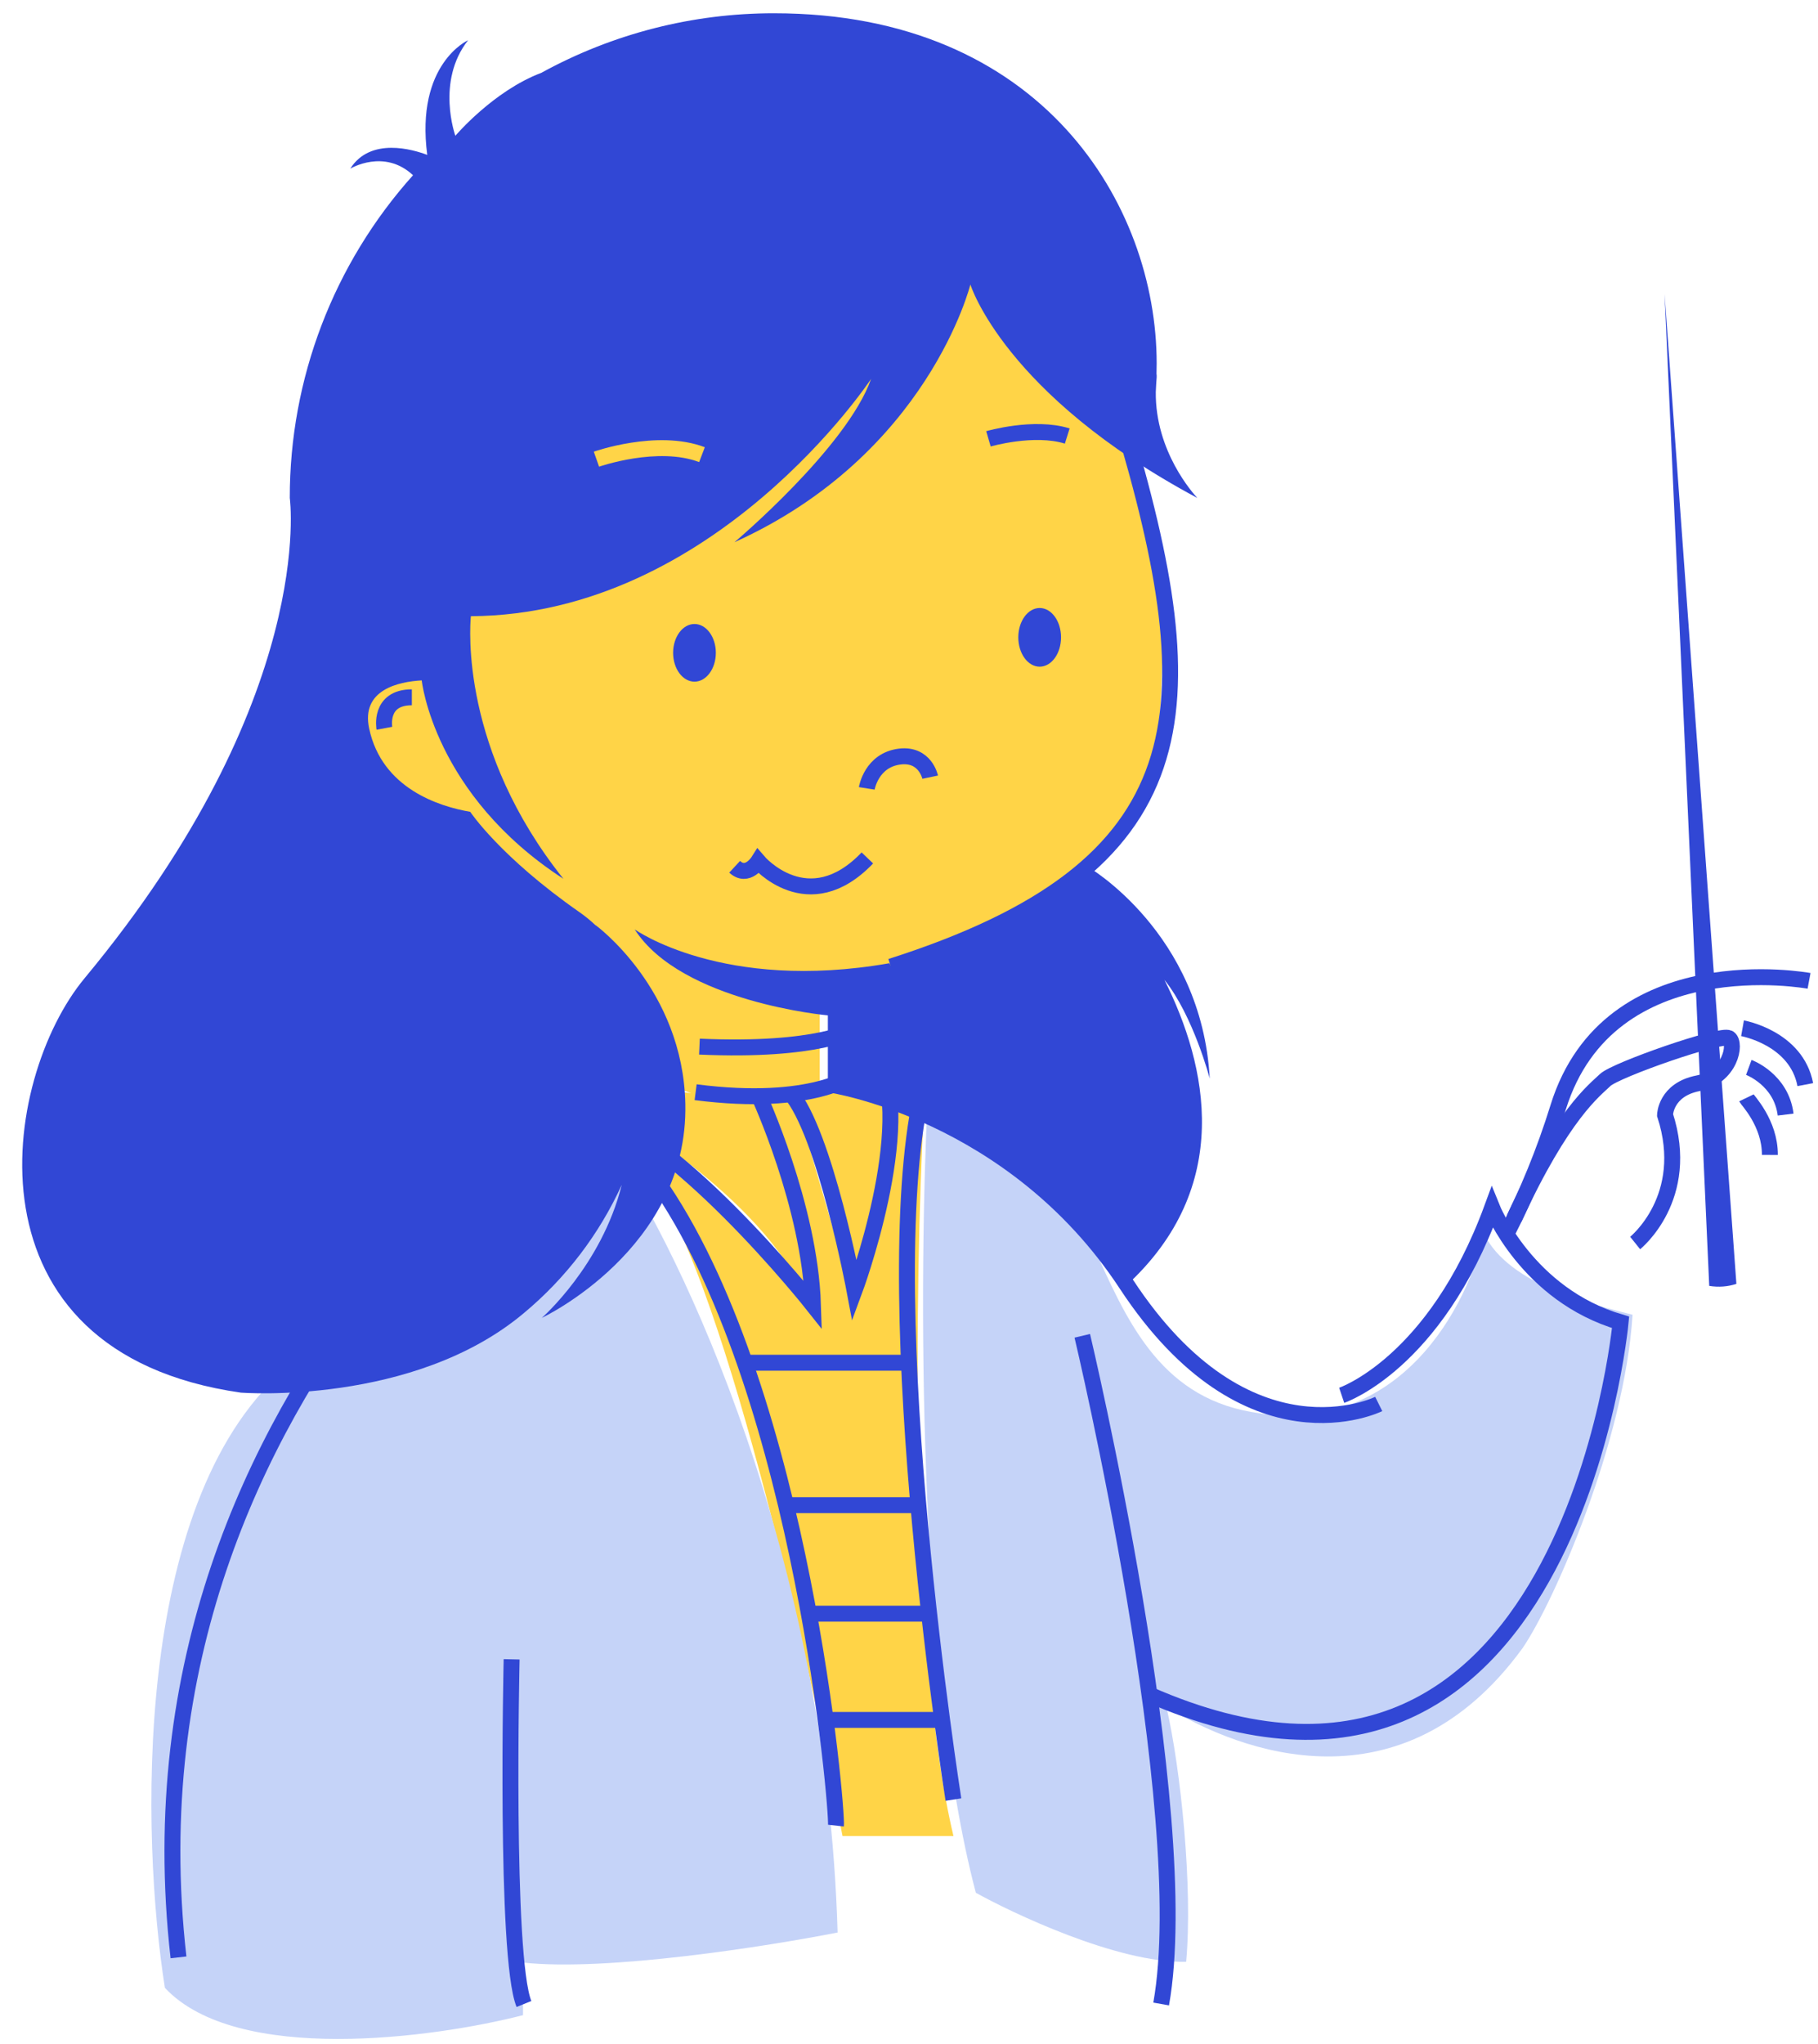
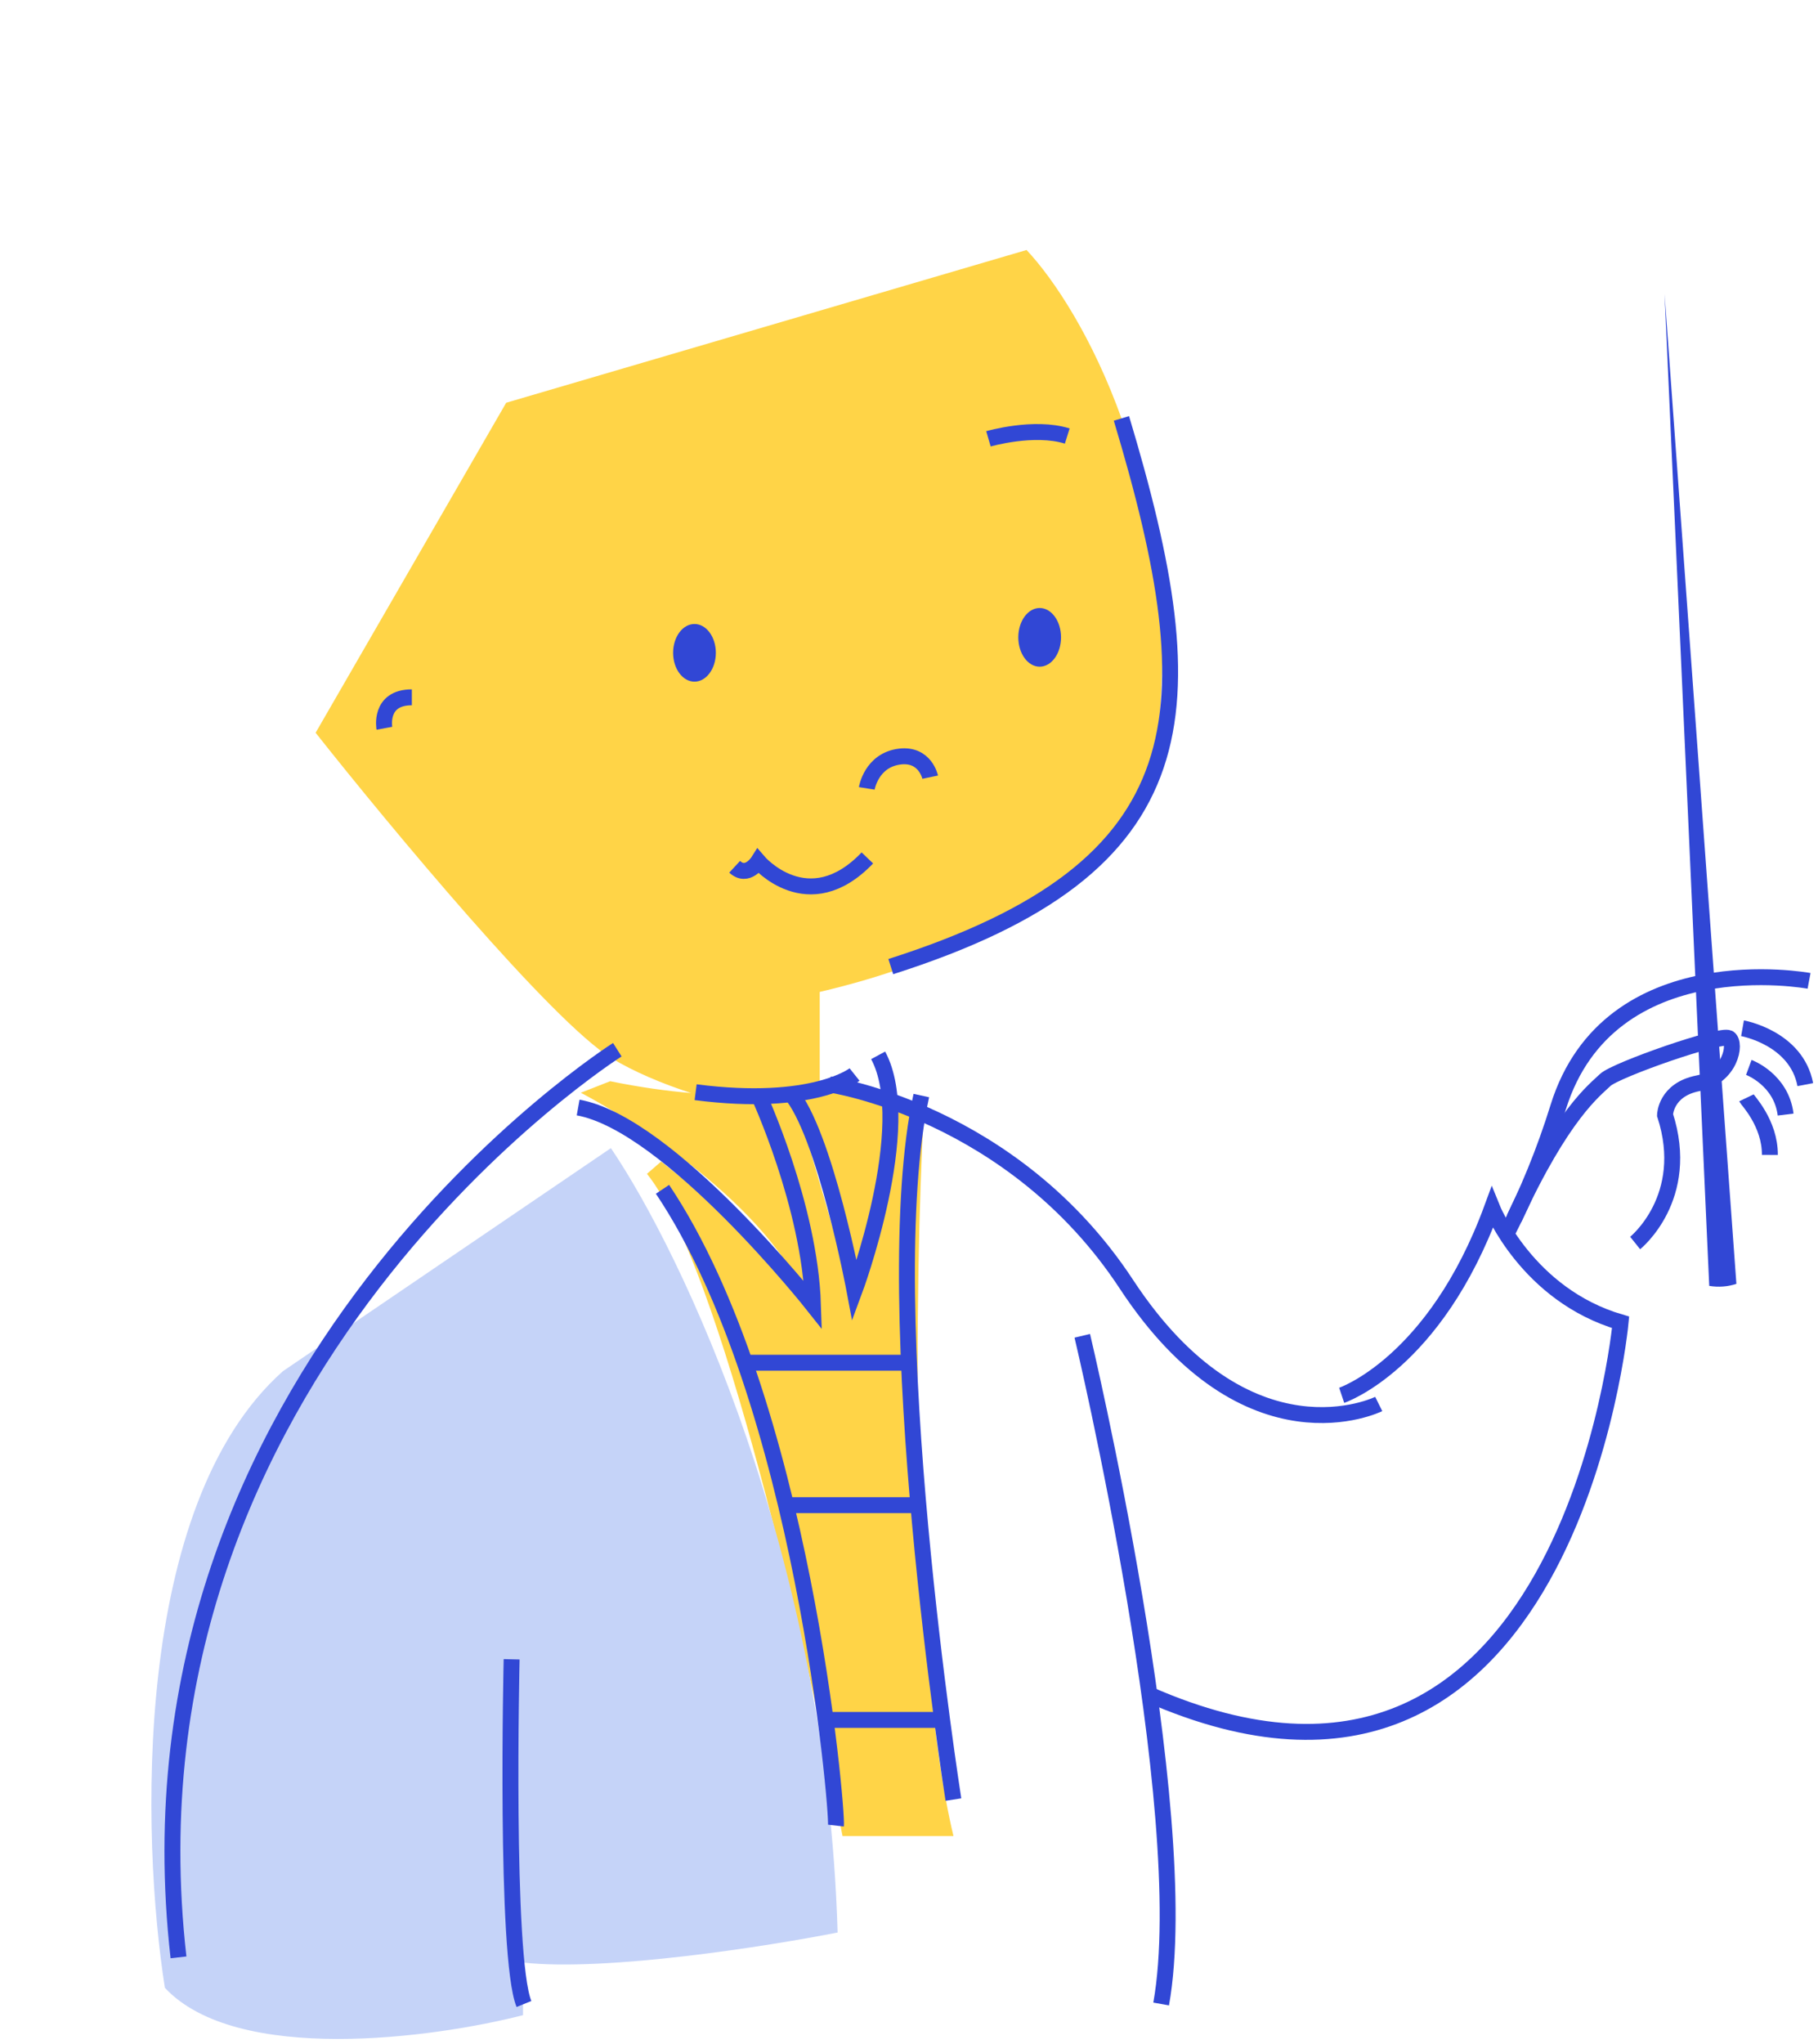
<svg xmlns="http://www.w3.org/2000/svg" width="137" height="154" viewBox="0 0 137 154" fill="none">
  <g style="mix-blend-mode:color-dodge">
    <path fill-rule="evenodd" clip-rule="evenodd" d="M77.359 18.834C81.453 23.19 89.168 36.562 87.279 55.204C86.859 59.823 81.169 70.193 61.772 74.728V81.941C62.5 81.784 63.067 81.613 63.462 81.455L67.259 82.325C68.082 87.893 65.967 96.773 64.807 100.517C64.924 95.991 62.139 88.111 60.432 83.992C59.766 83.975 59.013 83.907 58.204 83.793C59.925 86.718 60.99 95.342 61.327 99.647C59.682 92.307 48.935 85.04 43.767 82.325L45.982 81.455C48.191 81.909 50.231 82.191 52.082 82.346C49.883 81.635 47.745 80.731 46.076 79.713C41.598 76.98 29.349 62.235 23.784 55.204L38.145 30.342L77.359 18.834Z" fill="#FFD447" />
  </g>
  <path d="M69.603 83.967C68.959 96.242 68.506 124.299 71.851 138.321H63.489C60.877 124.536 54.272 95.26 48.754 88.433L49.82 87.508C53.541 90.41 60.962 96.578 61.261 98.323C60.732 94.006 59.225 85.01 57.358 83.028H59.989L64.255 97.606C65.464 94.904 67.839 88.106 67.669 82.531L69.603 83.967Z" fill="#FFD447" />
  <path d="M21.323 103.299C9.935 113.421 10.647 138.489 12.426 149.757C17.844 155.552 32.675 153.544 39.414 151.815V147.853C45.684 148.542 57.83 146.63 63.12 145.588C62.289 117.216 51.384 94.371 46.035 86.496L21.323 103.299Z" fill="#C5D3F8" />
-   <path d="M73.537 142.594C69.064 125.667 69.255 95.641 69.91 82.744C84.454 82.744 80.207 103.9 94.295 106.373C105.564 108.352 110.676 98.237 111.823 92.932C113.715 96.889 120.302 98.334 123.026 99.051C122.424 108.514 117.161 120.616 114.74 124.161C105.672 136.615 93.438 132.007 87.896 128.581C88.984 133.297 89.898 142.217 89.385 147.796C84.186 147.917 76.157 144.055 73.537 142.594Z" fill="#C5D3F8" />
  <path d="M65.317 59.394C65.317 59.394 65.656 57.256 67.818 56.995C69.726 56.771 70.096 58.55 70.096 58.55" stroke="#3147D5" stroke-width="1.2" stroke-miterlimit="10" />
  <path d="M55.362 65.301C56.322 66.189 57.138 64.893 57.138 64.893C57.138 64.893 60.894 69.304 65.363 64.634" stroke="#3147D5" stroke-width="1.2" stroke-miterlimit="10" />
  <path d="M84.508 31.521C91.175 53.7 90.585 65.339 67.128 72.82" stroke="#3147D5" stroke-width="1.2" stroke-miterlimit="10" />
  <path d="M74.487 33.06C74.487 33.06 77.914 32.064 80.425 32.849" stroke="#3147D5" stroke-width="1.2" stroke-miterlimit="10" />
  <path d="M28.967 54.866C28.967 54.866 28.535 52.533 31.036 52.533" stroke="#3147D5" stroke-width="1.2" stroke-miterlimit="10" />
  <path d="M57.151 82.47C57.151 82.47 61.025 90.822 61.265 98.317C61.265 98.317 50.465 84.673 43.567 83.437" stroke="#3147D5" stroke-width="1.2" stroke-miterlimit="10" />
  <path d="M66.175 79.506C69.019 84.786 64.397 97.23 64.397 97.23C64.397 97.23 62.162 85.302 59.523 82.293" stroke="#3147D5" stroke-width="1.2" stroke-miterlimit="10" />
  <path d="M64.397 80.951C64.397 80.951 61.293 83.428 52.421 82.284" stroke="#3147D5" stroke-width="1.2" stroke-miterlimit="10" />
-   <path d="M64.397 77.558C64.397 77.558 61.694 79.25 52.708 78.849" stroke="#3147D5" stroke-width="1.2" stroke-miterlimit="10" />
  <path d="M136.326 73.895C136.326 73.895 121.264 71.08 117.424 83.406C116.402 86.706 115.094 89.91 113.515 92.982" stroke="#3147D5" stroke-width="1.2" stroke-miterlimit="10" />
  <path d="M123.221 93.644C123.221 93.644 127.493 90.224 125.472 83.996C125.472 83.996 125.508 82.091 127.961 81.611C130.413 81.131 130.86 78.609 130.291 78.215C129.722 77.821 121.73 80.615 120.962 81.366C120.194 82.117 117.761 83.862 114.11 91.782" stroke="#3147D5" stroke-width="1.2" stroke-miterlimit="10" />
  <path d="M131.312 77.466C131.312 77.466 135.375 78.186 136.042 81.712" stroke="#3147D5" stroke-width="1.2" stroke-miterlimit="10" />
  <path d="M131.786 80.414C131.786 80.414 134.234 81.318 134.56 83.968" stroke="#3147D5" stroke-width="1.2" stroke-miterlimit="10" />
  <path d="M131.601 82.71C131.682 82.878 133.384 84.611 133.374 87.006" stroke="#3147D5" stroke-width="1.2" stroke-miterlimit="10" />
  <path d="M103.898 105.771C103.898 105.771 94.034 110.674 84.88 96.745C76.317 83.713 62.513 81.702 62.513 81.702" stroke="#3147D5" stroke-width="1.2" stroke-miterlimit="10" />
  <path d="M101.106 105.118C101.106 105.118 108.118 102.766 112.441 90.995C112.441 90.995 115.081 97.561 122.125 99.618C122.125 99.618 118.22 141.564 86.56 127.644" stroke="#3147D5" stroke-width="1.2" stroke-miterlimit="10" />
  <path d="M46.518 79.082C46.518 79.082 8.418 103.218 13.451 147.461" stroke="#3147D5" stroke-width="1.2" stroke-miterlimit="10" />
  <path d="M71.847 135.574C71.847 135.574 65.986 98.32 69.428 82.535" stroke="#3147D5" stroke-width="1.2" stroke-miterlimit="10" />
  <path d="M62.995 137.535C63.125 136.385 60.497 105.375 49.925 89.598" stroke="#3147D5" stroke-width="1.2" stroke-miterlimit="10" />
  <path d="M81.558 100.635C81.558 100.635 90.09 136.498 87.502 150.974" stroke="#3147D5" stroke-width="1.2" stroke-miterlimit="10" />
  <path d="M38.555 125.007C38.555 125.007 38.039 147.418 39.484 150.974" stroke="#3147D5" stroke-width="1.2" stroke-miterlimit="10" />
-   <path fill-rule="evenodd" clip-rule="evenodd" d="M87.126 28.979C87.118 29.166 87.108 29.353 87.097 29.54C87.054 34.017 89.928 37.186 90.203 37.489C90.217 37.504 90.224 37.512 90.224 37.513C75.676 29.727 73.125 21.433 73.125 21.433C73.125 21.433 69.952 34.256 55.348 40.849C55.348 40.849 63.825 33.702 65.644 28.544C65.644 28.544 53.908 46.321 35.484 46.422C35.4 47.288 34.718 56.518 42.46 66.209C32.678 59.861 31.78 51.258 31.78 51.258C30.017 51.358 27.197 51.968 27.818 54.882C28.785 59.413 33.103 60.759 35.436 61.16C35.436 61.16 37.682 64.556 43.718 68.756C44.13 69.047 44.52 69.368 44.887 69.716V69.701C44.887 69.701 51.474 74.504 51.645 83.175C51.87 94.099 40.831 99.285 40.831 99.285C40.831 99.285 45.345 95.335 46.852 89.263C45.152 92.994 42.634 96.294 39.484 98.918C31.161 105.919 18.161 104.918 18.161 104.918C-3.101 101.88 0.084 81.269 6.375 73.695C23.935 52.549 21.837 37.513 21.837 37.513C21.827 28.541 25.135 19.881 31.125 13.201C28.946 11.166 26.395 12.705 26.395 12.705C27.916 10.305 31.135 11.265 32.196 11.67C31.296 4.802 35.275 3.03 35.275 3.03C32.832 6.136 34.315 10.23 34.315 10.23C34.315 10.23 37.18 6.846 40.795 5.486C46.171 2.534 52.207 0.991 58.341 1C78.501 1 87.164 15.419 87.164 27.383C87.164 27.506 87.161 27.631 87.158 27.756L87.158 27.758C87.155 27.886 87.152 28.015 87.152 28.146C87.166 28.243 87.17 28.341 87.164 28.439C87.149 28.568 87.142 28.693 87.135 28.818L87.13 28.916L87.126 28.979ZM44.946 34.593C45.146 35.159 45.146 35.159 45.146 35.159L45.147 35.159L45.155 35.156L45.189 35.145C45.221 35.134 45.269 35.118 45.331 35.098C45.456 35.059 45.641 35.003 45.875 34.939C46.342 34.812 46.998 34.654 47.756 34.536C49.289 34.297 51.153 34.23 52.686 34.813L53.113 33.692C51.287 32.997 49.174 33.1 47.57 33.351C46.759 33.477 46.058 33.645 45.559 33.782C45.309 33.85 45.108 33.91 44.969 33.954C44.9 33.976 44.846 33.994 44.808 34.007L44.764 34.022L44.752 34.026L44.749 34.027L44.747 34.028C44.747 34.028 44.747 34.028 44.946 34.593Z" fill="#3147D5" />
-   <path d="M81.94 65.276C81.94 65.276 90.553 70.237 91.163 81.257C91.163 81.257 89.934 76.544 87.748 73.817C91.004 80.323 92.975 89.417 84.868 96.857C84.868 96.857 79.182 87.43 69.215 83.657C67.826 83.132 63.77 82.073 62.67 81.79L62.385 82.03V76.496C62.385 76.496 51.338 75.502 47.829 70.016C47.829 70.016 54.47 74.77 67.017 72.567L67.216 72.893C72.636 71.498 77.67 68.894 81.94 65.276Z" fill="#3147D5" />
  <path d="M52.334 51.354C53.223 51.354 53.944 50.381 53.944 49.182C53.944 47.982 53.223 47.01 52.334 47.01C51.444 47.01 50.724 47.982 50.724 49.182C50.724 50.381 51.444 51.354 52.334 51.354Z" fill="#3147D5" />
  <path d="M79.957 48.015C79.957 49.236 79.236 50.226 78.347 50.226C77.458 50.226 76.737 49.236 76.737 48.015C76.737 46.794 77.458 45.805 78.347 45.805C79.236 45.805 79.957 46.794 79.957 48.015Z" fill="#3147D5" />
  <path d="M68.346 102.664H56.032" stroke="#3147D5" stroke-width="1.2" stroke-miterlimit="10" />
  <path d="M69.007 113.394H59.056" stroke="#3147D5" stroke-width="1.2" stroke-miterlimit="10" />
-   <path d="M69.704 121.568H60.77" stroke="#3147D5" stroke-width="1.2" stroke-miterlimit="10" />
  <path d="M70.521 129.573H61.72" stroke="#3147D5" stroke-width="1.2" stroke-miterlimit="10" />
  <path d="M128.803 96.874L125.437 22.156L130.85 96.72C130.225 96.935 129.492 96.99 128.803 96.874Z" fill="#3147D5" />
</svg>